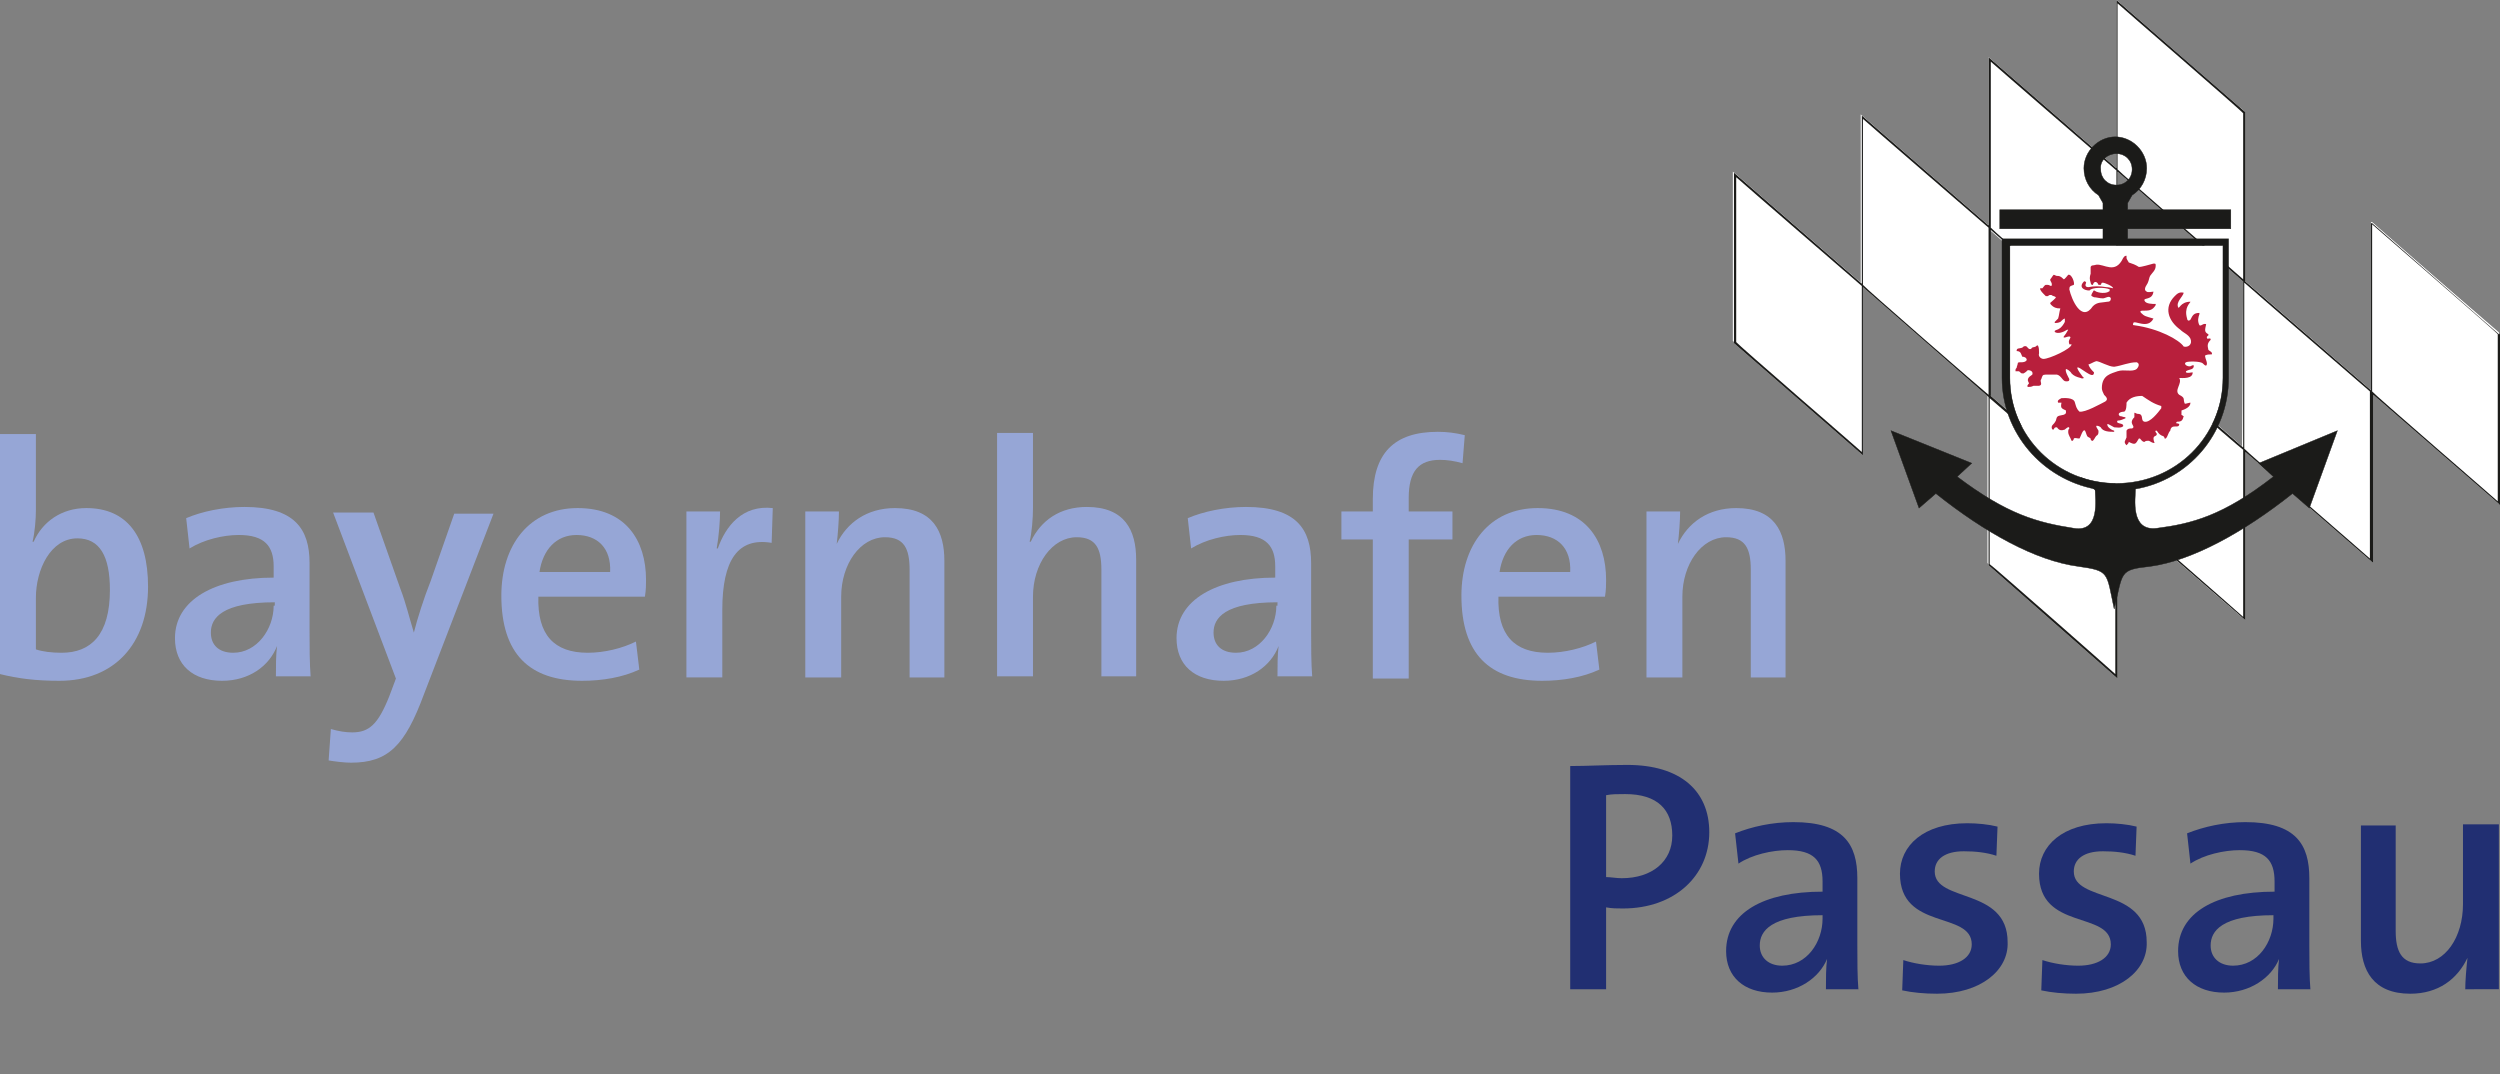
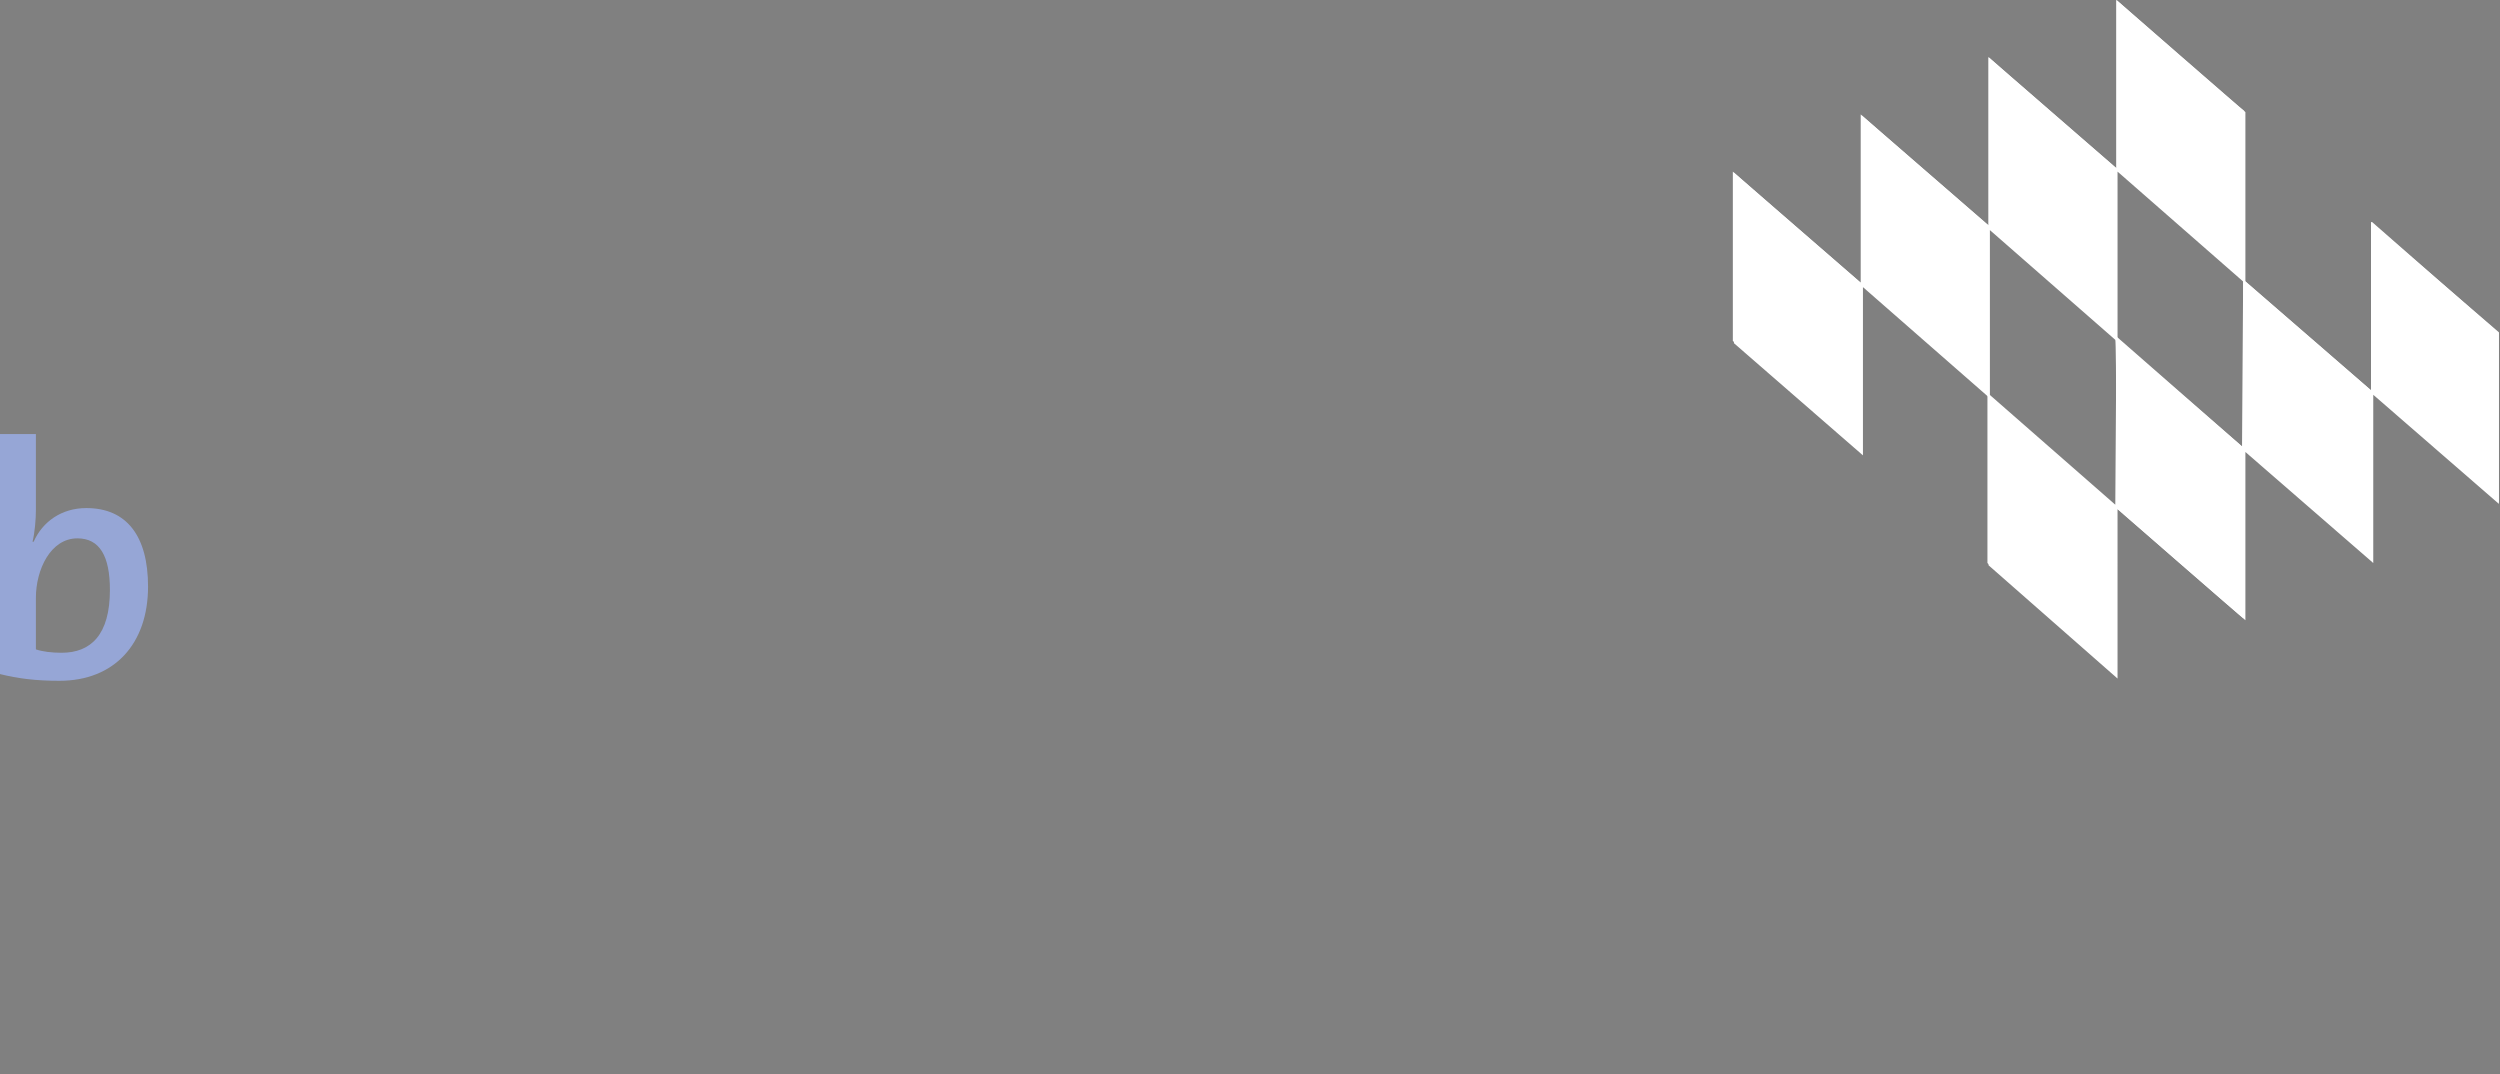
<svg xmlns="http://www.w3.org/2000/svg" xmlns:xlink="http://www.w3.org/1999/xlink" id="Ebene_1" x="0px" y="0px" viewBox="0 0 222.9 95.8" style="enable-background:new 0 0 222.9 95.8;" xml:space="preserve">
  <rect x="0" y="0" width="222.9" height="95.8" fill="#808080" stroke="none" />
  <style type="text/css"> .st0{clip-path:url(#SVGID_2_);fill:#96A7D7;} .st1{clip-path:url(#SVGID_2_);fill:#DB9E27;} .st2{clip-path:url(#SVGID_2_);} .st3{clip-path:url(#SVGID_4_);fill:#DB9E27;} .st4{clip-path:url(#SVGID_6_);fill:#DB9E27;} .st5{clip-path:url(#SVGID_8_);fill:#DB9E27;} .st6{clip-path:url(#SVGID_10_);fill:#96A7D7;} .st7{clip-path:url(#SVGID_10_);fill:#A9C938;} .st8{clip-path:url(#SVGID_10_);} .st9{clip-path:url(#SVGID_12_);fill:#A9C938;} .st10{clip-path:url(#SVGID_14_);fill:#A9C938;} .st11{clip-path:url(#SVGID_16_);fill:#A9C938;} .st12{clip-path:url(#SVGID_18_);fill:#A9C938;} .st13{clip-path:url(#SVGID_20_);fill:#96A7D7;} .st14{clip-path:url(#SVGID_20_);fill:#700F7F;} .st15{clip-path:url(#SVGID_20_);} .st16{clip-path:url(#SVGID_22_);fill:#700F7F;} .st17{clip-path:url(#SVGID_24_);fill:#700F7F;} .st18{clip-path:url(#SVGID_26_);fill:#700F7F;} .st19{clip-path:url(#SVGID_28_);} .st20{clip-path:url(#SVGID_30_);fill:#96A7D7;} .st21{clip-path:url(#SVGID_28_);fill:#96A7D7;} .st22{clip-path:url(#SVGID_28_);fill:#046775;} .st23{clip-path:url(#SVGID_32_);fill:#046775;} .st24{clip-path:url(#SVGID_34_);fill:#046775;} .st25{clip-path:url(#SVGID_36_);fill:#96A7D7;} .st26{clip-path:url(#SVGID_36_);fill:#C60086;} .st27{clip-path:url(#SVGID_36_);} .st28{clip-path:url(#SVGID_38_);fill:#C60086;} .st29{clip-path:url(#SVGID_40_);} .st30{clip-path:url(#SVGID_42_);fill:#A6B1DC;} .st31{clip-path:url(#SVGID_42_);fill:#046775;} .st32{fill:#96A7D7;} .st33{clip-path:url(#SVGID_44_);fill:#FFFFFF;} .st34{clip-path:url(#SVGID_44_);fill:#181715;} .st35{fill:#FFFFFF;} .st36{fill:#0BA1E2;} .st37{fill:#181715;} .st38{fill:none;stroke:#181715;stroke-width:4.516611e-02;} .st39{fill:#1E2E72;} .st40{clip-path:url(#SVGID_46_);fill:#FFFFFF;} .st41{clip-path:url(#SVGID_46_);fill:#181715;} .st42{fill:none;stroke:#181715;stroke-width:4.515548e-02;} .st43{clip-path:url(#SVGID_48_);fill:#96A6D6;} .st44{clip-path:url(#SVGID_48_);fill:#212F72;} .st45{clip-path:url(#SVGID_48_);fill:#1B1B19;} .st46{clip-path:url(#SVGID_48_);fill-rule:evenodd;clip-rule:evenodd;fill:#1B1B19;} .st47{clip-path:url(#SVGID_48_);fill:none;stroke:#1B1B19;stroke-width:3.800000e-02;} .st48{clip-path:url(#SVGID_48_);fill-rule:evenodd;clip-rule:evenodd;fill:#FFFFFF;} .st49{clip-path:url(#SVGID_48_);fill-rule:evenodd;clip-rule:evenodd;fill:#85C0E5;} .st50{clip-path:url(#SVGID_48_);fill:none;stroke:#85C0E5;stroke-width:3.700000e-02;stroke-miterlimit:2.414;} .st51{clip-path:url(#SVGID_48_);fill-rule:evenodd;clip-rule:evenodd;fill:#C31C27;} .st52{clip-path:url(#SVGID_48_);fill:none;stroke:#C31C27;stroke-width:3.700000e-02;stroke-miterlimit:2.414;} .st53{clip-path:url(#SVGID_48_);fill-rule:evenodd;clip-rule:evenodd;fill:#F4EC3F;} .st54{clip-path:url(#SVGID_48_);fill:none;stroke:#F4EC3F;stroke-width:3.700000e-02;} .st55{clip-path:url(#SVGID_48_);fill:none;stroke:#1B1B19;stroke-width:3.700000e-02;} .st56{clip-path:url(#SVGID_50_);fill:#96A6D6;} .st57{clip-path:url(#SVGID_50_);fill:#212F72;} .st58{clip-path:url(#SVGID_50_);fill:#1B1B19;} .st59{clip-path:url(#SVGID_50_);fill-rule:evenodd;clip-rule:evenodd;fill:#C31C27;} .st60{clip-path:url(#SVGID_50_);fill:none;stroke:#C31C27;stroke-width:3.800000e-02;} .st61{clip-path:url(#SVGID_50_);fill-rule:evenodd;clip-rule:evenodd;fill:#1B1B19;} .st62{clip-path:url(#SVGID_50_);fill:none;stroke:#1B1B19;stroke-width:3.800000e-02;} .st63{clip-path:url(#SVGID_50_);fill-rule:evenodd;clip-rule:evenodd;fill:#FFFFFF;} .st64{clip-path:url(#SVGID_50_);fill-rule:evenodd;clip-rule:evenodd;fill:#85C0E5;} .st65{clip-path:url(#SVGID_50_);fill:none;stroke:#85C0E5;stroke-width:3.800000e-02;} .st66{clip-path:url(#SVGID_52_);fill:#96A6D6;} .st67{clip-path:url(#SVGID_52_);fill:#212F72;} .st68{clip-path:url(#SVGID_52_);fill:#1B1B19;} .st69{clip-path:url(#SVGID_52_);fill-rule:evenodd;clip-rule:evenodd;fill:#FFFFFF;} .st70{clip-path:url(#SVGID_52_);fill:#C5372F;} .st71{clip-path:url(#SVGID_52_);fill:#E8E825;} .st72{clip-path:url(#SVGID_52_);fill:none;stroke:#C5372F;stroke-width:3.700000e-02;} .st73{clip-path:url(#SVGID_52_);fill:none;stroke:#1B1B19;stroke-width:3.700000e-02;} .st74{clip-path:url(#SVGID_52_);fill:none;stroke:#E8E825;stroke-width:3.700000e-02;} .st75{clip-path:url(#SVGID_52_);fill-rule:evenodd;clip-rule:evenodd;fill:#1B1B19;} .st76{clip-path:url(#SVGID_54_);fill:#96A6D6;} .st77{clip-path:url(#SVGID_54_);fill:#212F72;} .st78{clip-path:url(#SVGID_54_);fill:#1B1B19;} .st79{clip-path:url(#SVGID_54_);fill-rule:evenodd;clip-rule:evenodd;fill:#FFFFFF;} .st80{clip-path:url(#SVGID_54_);fill-rule:evenodd;clip-rule:evenodd;fill:#1B1B19;} .st81{clip-path:url(#SVGID_54_);fill:none;stroke:#1B1B19;stroke-width:3.700000e-02;} .st82{clip-path:url(#SVGID_56_);fill:#1B1B19;} .st83{clip-path:url(#SVGID_56_);fill:#C52A53;} .st84{clip-path:url(#SVGID_58_);fill:#96A6D6;} .st85{clip-path:url(#SVGID_58_);fill:#212F72;} .st86{clip-path:url(#SVGID_60_);fill:#212F72;} .st87{clip-path:url(#SVGID_62_);fill-rule:evenodd;clip-rule:evenodd;fill:#FFFFFF;} .st88{clip-path:url(#SVGID_64_);fill-rule:evenodd;clip-rule:evenodd;fill:#FFFFFF;} .st89{clip-path:url(#SVGID_64_);fill:#FFFFFF;} .st90{clip-path:url(#SVGID_64_);fill:#1B1B19;} .st91{clip-path:url(#SVGID_66_);fill-rule:evenodd;clip-rule:evenodd;fill:#C53137;} .st92{clip-path:url(#SVGID_66_);fill-rule:evenodd;clip-rule:evenodd;fill:#FFFFFF;} .st93{clip-path:url(#SVGID_66_);fill-rule:evenodd;clip-rule:evenodd;fill:#201D1F;} .st94{clip-path:url(#SVGID_66_);fill:none;stroke:#1B1B19;stroke-width:3.800000e-02;} .st95{clip-path:url(#SVGID_68_);fill:#FFFFFF;} .st96{clip-path:url(#SVGID_70_);fill:#FFFFFF;} .st97{clip-path:url(#SVGID_70_);fill:#96A6D6;} .st98{clip-path:url(#SVGID_72_);fill:#96A6D6;} .st99{clip-path:url(#SVGID_72_);fill:#212F72;} .st100{clip-path:url(#SVGID_72_);fill:#1B1B19;} .st101{clip-path:url(#SVGID_72_);fill-rule:evenodd;clip-rule:evenodd;fill:#FFFFFF;} .st102{clip-path:url(#SVGID_72_);fill-rule:evenodd;clip-rule:evenodd;fill:#1B1B19;} .st103{clip-path:url(#SVGID_72_);fill:none;stroke:#1B1B19;stroke-width:3.700000e-02;} .st104{clip-path:url(#SVGID_72_);fill-rule:evenodd;clip-rule:evenodd;fill:#B81F3C;} </style>
  <g>
    <g>
      <defs>
        <rect id="SVGID_67_" x="0" width="222.9" height="95.8" />
      </defs>
      <clipPath id="SVGID_2_">
        <use xlink:href="#SVGID_67_" style="overflow:visible;" />
      </clipPath>
      <path style="clip-path:url(#SVGID_2_);fill:#FFFFFF;" d="M188.7,0v15c0,0-11.2-9.7-11.4-9.9v15c0,0-11.2-9.7-11.4-9.9v15 c0,0-11.2-9.7-11.4-9.9v15.1c0,0,11.2,9.8,11.4,9.9v-15l11.3,9.9v15c0,0,11.2,9.8,11.4,10V45.2c0,0,11.2,9.8,11.4,9.9V40 c0,0,11.2,9.8,11.4,9.9v-15c0,0,11.2,9.8,11.4,9.9V29.7c0,0-11.3-9.9-11.3-9.9s0,0-0.1,0v15L200.1,25V9.9 C200,9.9,188.8,0.1,188.7,0L188.7,0z M188.6,45l-11.2-9.8v-15l11.3,9.9L188.6,45L188.6,45z M199.9,39.8l-11.2-9.8v-15l11.3,9.8 L199.9,39.8L199.9,39.8z" />
    </g>
    <g>
      <defs>
        <rect id="SVGID_69_" x="0" y="0" width="222.8" height="88.6" />
      </defs>
      <clipPath id="SVGID_4_">
        <use xlink:href="#SVGID_69_" style="overflow:visible;" />
      </clipPath>
      <path style="clip-path:url(#SVGID_4_);fill:#FFFFFF;" d="M211.5,19.9L211.5,19.9h-0.1v14.9l-11.2-9.7V10L188.7,0v0.2V15l-11.4-9.9 v0.2v14.8L166,10.3v0.2v14.8l-11.4-9.9v0.2v15l11.5,10v-15l11.2,9.8v15l11.5,10.1V45.4l11.4,9.9v-15l11.4,9.9v-15l11.4,9.9V29.8 L211.5,19.9z M188.7,45.2l-11.3-9.9V20.5l11.2,9.8v0h0C188.7,30.3,188.7,45.2,188.7,45.2 M200,25.1v14.8l-11.2-9.7V15.3L200,25.1 L200,25.1z" />
      <path style="clip-path:url(#SVGID_4_);fill:#96A6D6;" d="M9.8,52.6c0,4-1.7,5.6-4.3,5.6c-0.9,0-1.7-0.1-2.3-0.3v-4.6 c0-2.5,1.3-5.3,3.7-5.3C8.9,48,9.8,49.6,9.8,52.6 M13.2,52.3c0-4.5-1.9-7-5.5-7c-2.2,0-3.9,1.2-4.7,3H2.9c0.2-0.8,0.3-2,0.3-2.8 v-6.8H0v21.4c1.6,0.4,3.2,0.6,5.3,0.6C10.2,60.7,13.2,57.4,13.2,52.3" />
    </g>
    <g>
      <defs>
-         <rect id="SVGID_71_" x="0" width="222.9" height="95.8" />
-       </defs>
+         </defs>
      <clipPath id="SVGID_6_">
        <use xlink:href="#SVGID_71_" style="overflow:visible;" />
      </clipPath>
      <path style="clip-path:url(#SVGID_6_);fill:#96A6D6;" d="M24.4,54c0,2.1-1.5,4.2-3.6,4.2c-1.3,0-2-0.7-2-1.8c0-1.3,1-2.7,5.7-2.7 V54z M27.7,60.4c-0.1-1.3-0.1-2.8-0.1-4.1v-6.1c0-3-1.3-5-5.8-5c-1.9,0-3.8,0.4-5.2,1l0.3,2.7c1.3-0.8,3-1.2,4.4-1.2 c2.3,0,3.1,1,3.1,2.8v1c-5.3,0-8.8,2-8.8,5.4c0,2.4,1.6,3.8,4.2,3.8c2.4,0,4.2-1.3,4.9-3.1l0,0c-0.1,0.8-0.1,1.8-0.1,2.7H27.7z" />
      <path style="clip-path:url(#SVGID_6_);fill:#96A6D6;" d="M37.8,61.9c-1.7,4.6-3.2,6.1-6.5,6.1c-0.6,0-1.4-0.1-2-0.2l0.2-2.8 c0.7,0.2,1.3,0.3,1.9,0.3c1.5,0,2.3-0.7,3.3-3.2l0.6-1.6l-5.6-14.8h3.6l2.4,6.8c0.5,1.3,0.8,2.6,1.2,3.9h0 c0.3-1.2,0.9-3.1,1.5-4.6l2.1-6H44L37.8,61.9z" />
      <path style="clip-path:url(#SVGID_6_);fill:#96A6D6;" d="M54.4,51h-6.3c0.3-2,1.5-3.3,3.3-3.3C53.3,47.7,54.5,48.9,54.4,51 M57.6,51.7c0-3.5-1.8-6.4-6.1-6.4c-4.3,0-6.8,3.3-6.8,7.8c0,5.2,2.5,7.6,7.2,7.6c1.8,0,3.6-0.3,5.1-1l-0.3-2.5 c-1.2,0.6-2.8,1-4.3,1c-3,0-4.5-1.6-4.4-5h9.5C57.6,52.6,57.6,52.1,57.6,51.7" />
      <path style="clip-path:url(#SVGID_6_);fill:#96A6D6;" d="M68.8,48.4c-3-0.5-4.4,1.5-4.4,6v6h-3.2V45.6h3c0,0.8-0.1,2.2-0.3,3.3H64 c0.7-2,2.2-3.9,4.9-3.6L68.8,48.4z" />
      <path style="clip-path:url(#SVGID_6_);fill:#96A6D6;" d="M81.1,60.4v-9.6c0-1.9-0.5-2.9-2.2-2.9c-2.2,0-3.9,2.4-3.9,5.3v7.2h-3.2 V45.6h3c0,0.8-0.1,2.1-0.2,2.9l0,0c0.9-1.9,2.7-3.2,5.2-3.2c3.4,0,4.4,2.1,4.4,4.7v10.4H81.1z" />
      <path style="clip-path:url(#SVGID_6_);fill:#96A6D6;" d="M98.2,60.4v-9.6c0-1.9-0.5-2.9-2.2-2.9c-2.2,0-3.9,2.4-3.9,5.3v7.1h-3.2 V38.6h3.2v6.7c0,0.9-0.1,2.2-0.3,3l0.1,0c0.9-1.9,2.6-3.1,5-3.1c3.4,0,4.4,2.1,4.4,4.7v10.4H98.2z" />
      <path style="clip-path:url(#SVGID_6_);fill:#96A6D6;" d="M113.8,54c0,2.1-1.5,4.2-3.6,4.2c-1.3,0-2-0.7-2-1.8c0-1.3,1-2.7,5.7-2.7 V54z M117,60.4c-0.1-1.3-0.1-2.8-0.1-4.1v-6.1c0-3-1.3-5-5.8-5c-1.9,0-3.8,0.4-5.2,1l0.3,2.7c1.3-0.8,3-1.2,4.4-1.2 c2.3,0,3.1,1,3.1,2.8v1c-5.3,0-8.8,2-8.8,5.4c0,2.4,1.6,3.8,4.2,3.8c2.4,0,4.2-1.3,4.9-3.1l0,0c-0.1,0.8-0.1,1.8-0.1,2.7H117z" />
      <path style="clip-path:url(#SVGID_6_);fill:#96A6D6;" d="M130.4,41.3c-0.7-0.2-1.4-0.3-2-0.3c-1.9,0-2.8,1-2.8,3.4v1.2h3.9v2.5 h-3.9v12.4h-3.2V48.1h-2.8v-2.5h2.8v-1.1c0-4.1,1.9-6,5.8-6c0.8,0,1.6,0.1,2.4,0.3L130.4,41.3z" />
      <path style="clip-path:url(#SVGID_6_);fill:#96A6D6;" d="M140,51h-6.3c0.3-2,1.5-3.3,3.3-3.3C138.9,47.7,140.1,48.9,140,51 M143.2,51.7c0-3.5-1.8-6.4-6.1-6.4c-4.3,0-6.8,3.3-6.8,7.8c0,5.2,2.5,7.6,7.2,7.6c1.8,0,3.6-0.3,5.1-1l-0.3-2.5 c-1.2,0.6-2.8,1-4.3,1c-3,0-4.5-1.6-4.4-5h9.5C143.2,52.6,143.2,52.1,143.2,51.7" />
      <path style="clip-path:url(#SVGID_6_);fill:#96A6D6;" d="M156.1,60.4v-9.6c0-1.9-0.5-2.9-2.2-2.9c-2.2,0-3.9,2.4-3.9,5.3v7.2h-3.2 V45.6h3c0,0.8-0.1,2.1-0.2,2.9l0,0c0.9-1.9,2.7-3.2,5.2-3.2c3.4,0,4.4,2.1,4.4,4.7v10.4H156.1z" />
      <path style="clip-path:url(#SVGID_6_);fill:#212F72;" d="M149.1,74.5c0,2.3-1.8,3.8-4.5,3.8c-0.5,0-1-0.1-1.4-0.1v-7.3 c0.5-0.1,1-0.1,1.7-0.1C147.8,70.8,149.1,72.2,149.1,74.5 M152.4,74.2c0-3.7-2.6-6-7.3-6c-1.9,0-3.6,0.1-5.1,0.1v19.9h3.2v-7.3 c0.5,0.1,1,0.1,1.5,0.1C149.3,81,152.4,78.1,152.4,74.2" />
-       <path style="clip-path:url(#SVGID_6_);fill:#212F72;" d="M162.5,81.9c0,2.1-1.4,4.2-3.6,4.2c-1.2,0-2-0.7-2-1.8 c0-1.3,1-2.7,5.6-2.7V81.9z M165.7,88.3c-0.1-1.2-0.1-2.7-0.1-4v-6c0-3-1.2-5-5.7-5c-1.9,0-3.7,0.4-5.2,1L155,77 c1.2-0.8,3-1.2,4.4-1.2c2.3,0,3.1,0.9,3.1,2.8v0.9c-5.3,0-8.6,1.9-8.6,5.3c0,2.3,1.6,3.7,4.1,3.7c2.3,0,4.2-1.3,4.9-3l0,0 c-0.1,0.8-0.1,1.8-0.1,2.7H165.7z" />
      <path style="clip-path:url(#SVGID_6_);fill:#212F72;" d="M172.7,88.6c-1.1,0-2.2-0.1-3.1-0.3l0.1-2.7c0.9,0.3,2.1,0.5,3.2,0.5 c1.7,0,2.9-0.7,2.9-1.9c0-3-6.4-1.2-6.4-6.3c0-2.5,2.1-4.5,6-4.5c0.9,0,1.9,0.1,2.7,0.3l-0.1,2.6c-0.9-0.3-1.9-0.4-2.9-0.4 c-1.7,0-2.6,0.7-2.6,1.8c0,2.8,6.5,1.4,6.5,6.3C179.1,86.5,176.6,88.6,172.7,88.6" />
      <path style="clip-path:url(#SVGID_6_);fill:#212F72;" d="M185.1,88.6c-1.1,0-2.2-0.1-3.1-0.3l0.1-2.7c0.9,0.3,2.1,0.5,3.2,0.5 c1.7,0,2.9-0.7,2.9-1.9c0-3-6.4-1.2-6.4-6.3c0-2.5,2.1-4.5,6-4.5c0.9,0,1.9,0.1,2.7,0.3l-0.1,2.6c-0.9-0.3-1.9-0.4-2.9-0.4 c-1.7,0-2.6,0.7-2.6,1.8c0,2.8,6.5,1.4,6.5,6.3C191.5,86.5,189,88.6,185.1,88.6" />
      <path style="clip-path:url(#SVGID_6_);fill:#212F72;" d="M202.7,81.9c0,2.1-1.4,4.2-3.6,4.2c-1.2,0-2-0.7-2-1.8 c0-1.3,1-2.7,5.6-2.7V81.9z M206,88.3c-0.1-1.2-0.1-2.7-0.1-4v-6c0-3-1.2-5-5.7-5c-1.9,0-3.7,0.4-5.2,1l0.3,2.7 c1.2-0.8,3-1.2,4.4-1.2c2.3,0,3.1,0.9,3.1,2.8v0.9c-5.3,0-8.6,1.9-8.6,5.3c0,2.3,1.6,3.7,4.1,3.7c2.3,0,4.2-1.3,4.9-3l0,0 c-0.1,0.8-0.1,1.8-0.1,2.7H206z" />
      <path style="clip-path:url(#SVGID_6_);fill:#212F72;" d="M219.8,88.3c0-0.8,0.1-2,0.2-2.9l0,0c-0.9,1.9-2.6,3.2-5.1,3.2 c-3.3,0-4.4-2.1-4.4-4.7V73.6h3.1V83c0,1.8,0.5,2.9,2.2,2.9c2.2,0,3.8-2.3,3.8-5.3v-7.1h3.2v14.7H219.8z" />
      <path style="clip-path:url(#SVGID_6_);fill:#1B1B19;" d="M222.8,29.8l-11.3-9.9h0h-0.1v14.9l-11.2-9.7V10L188.7,0v0.2V15 l-11.4-9.9v0.2v14.8L166,10.3v0.2v14.8l-11.4-9.9v0.2v15l11.5,10v-15l11.2,9.8v15l11.5,10.1V45.4l11.4,9.9v-15l11.4,9.9v-15 l11.4,9.9V29.8z M166,40.3c-0.2-0.2-11.2-9.7-11.2-9.8V15.8c0.2,0.2,11.2,9.7,11.2,9.7V40.3z M177.3,35.2L177.3,35.2L177.3,35.2 c-0.4-0.3-11.2-9.7-11.2-9.8V10.6c0.2,0.2,11.2,9.7,11.2,9.7V35.2z M177.5,5.5c0.2,0.2,11.2,9.7,11.2,9.7v14.9 c-0.2-0.2-11.2-9.7-11.2-9.8V5.5z M188.6,60.1c-0.2-0.2-11.1-9.8-11.2-9.8V35.5l0,0v0c0.4,0.3,11.1,9.7,11.2,9.8V60.1z M200,55 c-0.2-0.2-11.2-9.8-11.2-9.8l-11.3-9.9V20.5l11.2,9.8v0h0c0,0,11.2,9.8,11.3,9.8V55z M200,25.1v14.8l-11.2-9.7V15.3L200,25.1 L200,25.1z M200,24.9c-0.2-0.2-11.2-9.7-11.2-9.8V0.3C189,0.5,200,10,200,10.1V24.9z M211.3,49.8c-0.2-0.2-11.2-9.7-11.2-9.8V25.2 c0.2,0.2,11.2,9.7,11.2,9.7V49.8z M222.7,44.7c-0.2-0.2-11.2-9.7-11.2-9.8V20c0.1,0.1,11.2,9.7,11.2,9.8V44.7z" />
      <path style="clip-path:url(#SVGID_6_);fill-rule:evenodd;clip-rule:evenodd;fill:#FFFFFF;" d="M188.7,43.1c-5.2,0-9.5-4.2-9.5-9.4 V21.9h19v11.8C198.2,38.9,193.9,43.1,188.7,43.1" />
      <path style="clip-path:url(#SVGID_6_);fill-rule:evenodd;clip-rule:evenodd;fill:#1B1B19;" d="M188.7,13.7c0.8,0,1.4,0.6,1.4,1.4 c0,0.8-0.6,1.4-1.4,1.4c-0.8,0-1.4-0.6-1.4-1.4C187.2,14.3,187.9,13.7,188.7,13.7 M179.2,33.7V21.9h19v11.8c0,5.2-4.2,9.4-9.5,9.4 C183.4,43.1,179.2,38.9,179.2,33.7 M201.4,41.3l1.3,1.2c-4.5,3.5-7.3,4.2-10.4,4.6c-2.4,0.3-1.9-2.7-1.9-3.5 c4.7-0.8,8.3-4.9,8.3-9.9V21.3h-9v-0.9h9.2v-1.7h-9.2v-0.6h0l0.4-0.7c0.8-0.5,1.3-1.4,1.3-2.4c0-1.5-1.3-2.8-2.8-2.8 s-2.8,1.3-2.8,2.8c0,1,0.5,1.9,1.3,2.4l0.4,0.7v0.6h-9.2v1.7h9.2v0.9h-9v12.4c0,4.9,3.6,9,8.3,9.9c0,0.9,0.5,3.9-1.9,3.5 c-3.2-0.5-5.9-1.2-10.4-4.6l1.3-1.2l-7.2-2.9l2.5,6.9l1.5-1.3c4.4,3.5,8.9,6,12.7,6.5c2.8,0.4,2.5,0.5,3.2,3.8 c0.8-3.3,0.4-3.5,3.2-3.8c3.7-0.5,8.3-3,12.7-6.5l1.5,1.3l2.5-6.9L201.4,41.3z" />
      <path style="clip-path:url(#SVGID_6_);fill:none;stroke:#1B1B19;stroke-width:3.700000e-02;" d="M188.7,13.7 c0.8,0,1.4,0.6,1.4,1.4c0,0.8-0.6,1.4-1.4,1.4c-0.8,0-1.4-0.6-1.4-1.4C187.2,14.3,187.9,13.7,188.7,13.7z M179.2,33.7V21.9h19 v11.8c0,5.2-4.2,9.4-9.5,9.4C183.4,43.1,179.2,38.9,179.2,33.7z M201.4,41.3l1.3,1.2c-4.5,3.5-7.3,4.2-10.4,4.6 c-2.4,0.3-1.9-2.7-1.9-3.5c4.7-0.8,8.3-4.9,8.3-9.9V21.3h-9v-0.9h9.2v-1.7h-9.2v-0.6h0l0.4-0.7c0.8-0.5,1.3-1.4,1.3-2.4 c0-1.5-1.3-2.8-2.8-2.8s-2.8,1.3-2.8,2.8c0,1,0.5,1.9,1.3,2.4l0.4,0.7v0.6h-9.2v1.7h9.2v0.9h-9v12.4c0,4.9,3.6,9,8.3,9.9 c0,0.9,0.5,3.9-1.9,3.5c-3.2-0.5-5.9-1.2-10.4-4.6l1.3-1.2l-7.2-2.9l2.5,6.9l1.5-1.3c4.4,3.5,8.9,6,12.7,6.5 c2.8,0.4,2.5,0.5,3.2,3.8c0.8-3.3,0.4-3.5,3.2-3.8c3.7-0.5,8.3-3,12.7-6.5l1.5,1.3l2.5-6.9L201.4,41.3z" />
      <path style="clip-path:url(#SVGID_6_);fill-rule:evenodd;clip-rule:evenodd;fill:#B81F3C;" d="M189.6,39.7c-0.3-0.3-0.1-0.4,0-0.7 c0-0.2,0-0.4,0-0.6c0.1-0.2,0.3-0.2,0.5-0.2c0.4-0.2-0.4-0.4,0.2-1c0-0.2,0-0.3,0-0.4c0.1,0,0.2,0.1,0.3,0.1 c0.6,0,0.2,0.6,0.6,0.7c0.5,0.1,1.2-0.8,1.5-1.2c0-0.1,0-0.2,0-0.2c-0.7-0.2-1.1-0.5-1.7-0.9c-0.5,0-1.1,0.1-1.4,0.6 c0,0.2,0,0.7-0.2,0.8c-0.2,0-0.7,0.1-0.4,0.4c0.2,0,0.3,0.1,0.5,0.1c0,0,0,0.1,0,0.1c-0.3,0.1-0.4,0.2-0.7,0.2 c-0.2,0.3,0.4,0.2,0.5,0.4c0,0,0,0.1,0,0.1c-0.2,0.2-0.6,0.1-0.8,0.1c-0.2-0.1-0.5-0.3-0.6-0.3c-0.1,0.3,0.5,0.6,0.6,0.6 c0,0,0,0.1,0,0.1c-0.4,0-1,0-1.2-0.4c-0.1-0.1-0.4-0.2-0.4-0.1c0,0.1,0.1,0.2,0.2,0.4c0,0.2,0,0.3-0.1,0.4 c-0.2,0.1-0.2,0.3-0.4,0.5c0,0-0.1,0-0.1,0c-0.1-0.1-0.1-0.1-0.1-0.2c-0.1-0.1-0.2-0.1-0.3-0.2c-0.1-0.2-0.1-0.3-0.2-0.5 c-0.2-0.2-0.4,0.6-0.5,0.7c-0.2,0-0.4-0.1-0.5,0c0,0.1-0.1,0.2-0.1,0.2c0,0-0.1,0-0.1,0c-0.1-0.3-0.3-0.5-0.3-0.8 c0-0.1,0-0.2,0.1-0.3c0-0.3-0.4,0.1-0.4,0.1c-0.3,0.1-0.5,0.1-0.7-0.2c-0.2,0-0.2,0-0.3,0.2c-0.1,0-0.1,0-0.1,0 c-0.1-0.1-0.1-0.3,0-0.4c0.1-0.1,0.2-0.2,0.3-0.4c0.1-0.4,0.1-0.4,0.6-0.5c0.1,0,0.3-0.1,0.3-0.2l0-0.2c-0.4-0.2-0.5-0.2-0.4-0.7 c0,0-0.3,0-0.3,0c-0.1-0.2,0.1-0.3,0.3-0.4c0.2,0,1.1-0.1,1.2,0.4c0.1,0.3,0.1,0.5,0.4,0.8c0.5,0.1,1.9-0.7,2.3-0.9 c0.3-0.2,0.1-0.4-0.1-0.6c-0.1-0.2-0.2-0.4-0.2-0.6c0-1.2,0.9-1.3,1.4-1.5c0.6-0.2,1.3,0.1,1.7-0.2c0.2-0.2,0.3-0.5,0-0.6 c-0.7,0-1.3,0.3-2,0.4c-0.5,0-1.3-0.5-1.6-0.5c-0.3,0.1-0.4,0.2-0.7,0.3c0.1,0.3,0.3,0.5,0.5,0.7c0,0.8-1.4-0.7-1.5-0.4 c0.1,0.3,0.3,0.5,0.5,0.8c0.2,0.1,0,0.2-0.2,0.1c-0.4-0.1-0.6-0.2-0.8-0.4c-0.1-0.2-0.4-0.4-0.5-0.4c-0.1,0.2,0.2,0.7,0.3,0.9 c0,0.2-0.1,0.2-0.3,0.2c-0.3,0-0.4-0.5-0.8-0.6c-0.4,0-0.7,0-1,0c-0.3,0-0.3,0.1-0.4,0.4c-0.2,0.2,0.2,0.5-0.2,0.6 c-0.2,0-0.3,0-0.5,0c-0.2,0.1-0.3,0.1-0.5,0.1c-0.1-0.1,0-0.2,0.1-0.3c0-0.1-0.1-0.2-0.1-0.3c0-0.3,0.3-0.4,0.4-0.5 c0.1-0.3-0.2-0.4-0.4-0.4c-0.1,0.1-0.2,0.2-0.4,0.3c-0.3,0-0.2-0.1-0.4-0.2c-0.1,0-0.2,0-0.3,0c0-0.2,0-0.2,0.1-0.3 c0-0.1,0.1-0.3,0.1-0.4c0-0.1,0.1-0.1,0.3-0.1c0.1,0,0.4,0,0.5-0.2c0-0.2-0.2-0.3-0.4-0.3c-0.1-0.2-0.1-0.5-0.5-0.5 c0-0.3,0.2-0.2,0.5-0.3c0.1-0.1,0.2-0.2,0.4-0.1c0.1,0.1,0.2,0.3,0.4,0.2c0.1-0.2,0.2-0.1,0.4-0.2c0.1-0.1,0.1-0.1,0.2-0.1 c0.1,0.2,0.1,0.4,0.1,0.7c-0.1,0.3,0.2,0.5,0.4,0.5c0.5,0,2.5-0.9,2.5-1.3c-0.1,0-0.1,0-0.2,0c-0.1-0.3,0-0.4,0.1-0.6 c0,0,0-0.1-0.1-0.1c-0.2,0-0.3,0.1-0.5,0.1v-0.1c0.1-0.1,0.3-0.4,0.4-0.6c0,0-0.1,0-0.1,0c-0.3,0.2-0.8,0.4-1.1,0.2 c0,0,0-0.1,0-0.1c0.1-0.1,0.3-0.1,0.4-0.2c0.2-0.1,0.4-0.4,0.5-0.6c0-0.1,0-0.2,0-0.3c-0.1,0-0.3,0.2-0.4,0.3 c-0.2,0.1-0.4,0.1-0.5,0.1c0,0,0-0.1,0-0.1c0.1-0.1,0.2-0.2,0.3-0.3c0.1-0.3,0.1-0.6,0.2-0.9c-0.4,0-0.6-0.1-0.8-0.3 c-0.1-0.1-0.1-0.1-0.1-0.2c0.1-0.1,0.5-0.4,0.5-0.5c-0.1-0.1-0.3-0.1-0.4-0.2c-0.2,0-0.2,0-0.3,0.1c-0.1,0-0.1,0-0.2,0 c-0.1-0.1-0.1-0.1-0.2-0.2c-0.1-0.1-0.2-0.2-0.3-0.4c0,0,0-0.1,0-0.1h0.2c0.1-0.1,0.2-0.3,0.3-0.3c0.1,0,0.1,0,0.2,0 c0.1,0,0.2,0.1,0.3,0.1c0.1-0.2,0-0.3-0.1-0.5c0,0,0-0.1,0-0.1c0.1-0.1,0.2-0.3,0.3-0.4c0.1,0,0.2,0.1,0.3,0.1 c0.2,0,0.3,0,0.6,0.3c0.1,0,0.3-0.3,0.4-0.4c0.3-0.1,0.6,0.7,0.5,0.9c-0.3,0.1-0.4,0.1-0.4,0.4c0.2,0.9,1.1,3,2.1,1.5 c0.4-0.4,0.8-0.3,1.3-0.4c0.1,0,0.3,0,0.3-0.3c-0.1-0.3-0.5,0-0.7,0c-0.3,0-0.6-0.1-0.8-0.1c-0.2-0.1-0.3-0.1-0.2-0.3 c0.2-0.3,0.1-0.4,0.4-0.2c0.5,0.2,1,0.1,1.1,0c0.1,0,0.1-0.1,0.1-0.2c-0.4-0.2-1.6-0.2-1.8,0.1c-0.5,0-1-0.3-0.5-0.8 c0,0,0.1-0.1,0.2,0.1c-0.1,0.2-0.1,0.4,0.2,0.4c0.5-0.1,1-0.1,1.6,0c0.2,0,0.6,0.1,0.6,0.1c0-0.2-0.8-0.5-0.9-0.5 c-0.2,0-0.1,0.1-0.2,0.2c-0.1,0-0.1,0-0.2,0c-0.1-0.3-0.4-0.4-0.5,0h-0.1c0,0-0.1-0.1-0.1-0.2c-0.1-0.3-0.1-0.5,0-0.8 c0-0.2,0-0.4,0-0.6c0.1-0.2,0.2-0.1,0.5-0.2c0.7-0.1,1.7,0.9,2.4-0.6c0.1-0.1,0.1-0.2,0.3-0.2c0,0.1,0,0.1,0,0.2 c0,0.1,0.1,0.2,0.2,0.4c0.3,0.1,0.6,0.2,0.9,0.4c0.3,0,0.9-0.2,1.3-0.3c0.2,0,0.2,0,0.2,0.2c0,0.4-0.3,0.6-0.5,0.9 c-0.1,0.2-0.1,0.4-0.2,0.6c0,0.1-0.5,0.6-0.1,0.8c0.1,0.1,0.5,0,0.6,0c-0.1,0.8-0.9,0.5-0.8,0.8c0.1,0.3,0.7,0.3,1,0.3 c0,0,0,0.1,0,0.1c-0.3,0.5-0.6,0.5-1.2,0.5c-0.2,0-0.2,0.1-0.1,0.2c0.3,0.3,0.4,0.3,1.1,0.5c-0.5,1-1.7,0.1-1.8,0.4 c0,0.1-0.1,0.2,0.1,0.2c2.2,0.3,4,1.3,4.4,1.9c0.4,0.1,0.8-0.2,0.6-0.7c-0.2-0.4-0.6-0.5-0.9-0.8c-1.1-0.8-1.5-2-0.5-3 c0.2-0.2,0.4-0.4,0.8-0.3c-0.1,0.4-0.7,0.8-0.5,1.3c0.1,0.2,0.2-0.5,1.1-0.5c0,0.1-0.6,0.5-0.3,1.5c0,0.1,0.1,0.3,0.3,0.1 c0.2-0.4,0.3-0.6,0.8-0.6v0.1c-0.1,0.3-0.2,0.6,0,1c0.2,0.1,0.3-0.2,0.6-0.1c-0.1,0.5-0.2,0.7,0.2,0.9c0,0,0,0.1,0,0.1 c-0.1,0.1-0.2,0.1-0.1,0.3c0.2,0,0.3-0.1,0.3,0.1c-0.3,0.3-0.3,0.5-0.2,0.9c0.1,0.1,0.4,0.2,0.3,0.4c-0.3,0-0.4,0-0.6,0.1 c0,0.3,0.3,0.7,0.1,0.9c-0.1,0-0.2-0.1-0.3-0.2c-0.2-0.2-1.3-0.2-1.5-0.1c-0.3,0.2,0.3,0.5,0.5,0.3c0.1,0,0.1-0.1,0.2,0 c0,0.4-0.4,0.3-0.7,0.5c0,0,0,0.1,0,0.1c0.2,0.1,0.4,0,0.6,0c0,0.6-0.9,0.5-1.2,0.5c0.3,0.5-0.5,1.1,0,1.5 c0.6,0.3,0.3,0.4,0.5,0.8c0.1,0,0.4-0.1,0.5-0.1c0,0.4-0.5,0.6-0.8,0.7V37c0.1,0,0.1,0.1,0.2,0.1c-0.1,0.4-0.2,0.5-0.6,0.5 c-0.2,0.2,0,0.1,0.2,0.2c0,0.5-0.7-0.1-0.8,0.6c-0.2,0.2-0.2,0.5-0.4,0.7c0,0-0.1,0-0.1,0c0-0.1-0.1-0.2-0.1-0.2 c-0.3-0.1-0.4-0.2-0.6-0.5h-0.1c-0.1,0.1,0.1,0.2,0.1,0.3c0,0.3-0.5,0-0.2,0.8c-0.2,0-0.3-0.1-0.5-0.2c-0.2,0-0.3,0-0.4,0.1 c-0.2,0-0.3-0.2-0.4-0.3c0,0-0.1,0-0.1,0c-0.3,0.5-0.3,0.6-0.9,0.3C189.8,39.5,189.7,39.6,189.6,39.7" />
    </g>
  </g>
</svg>